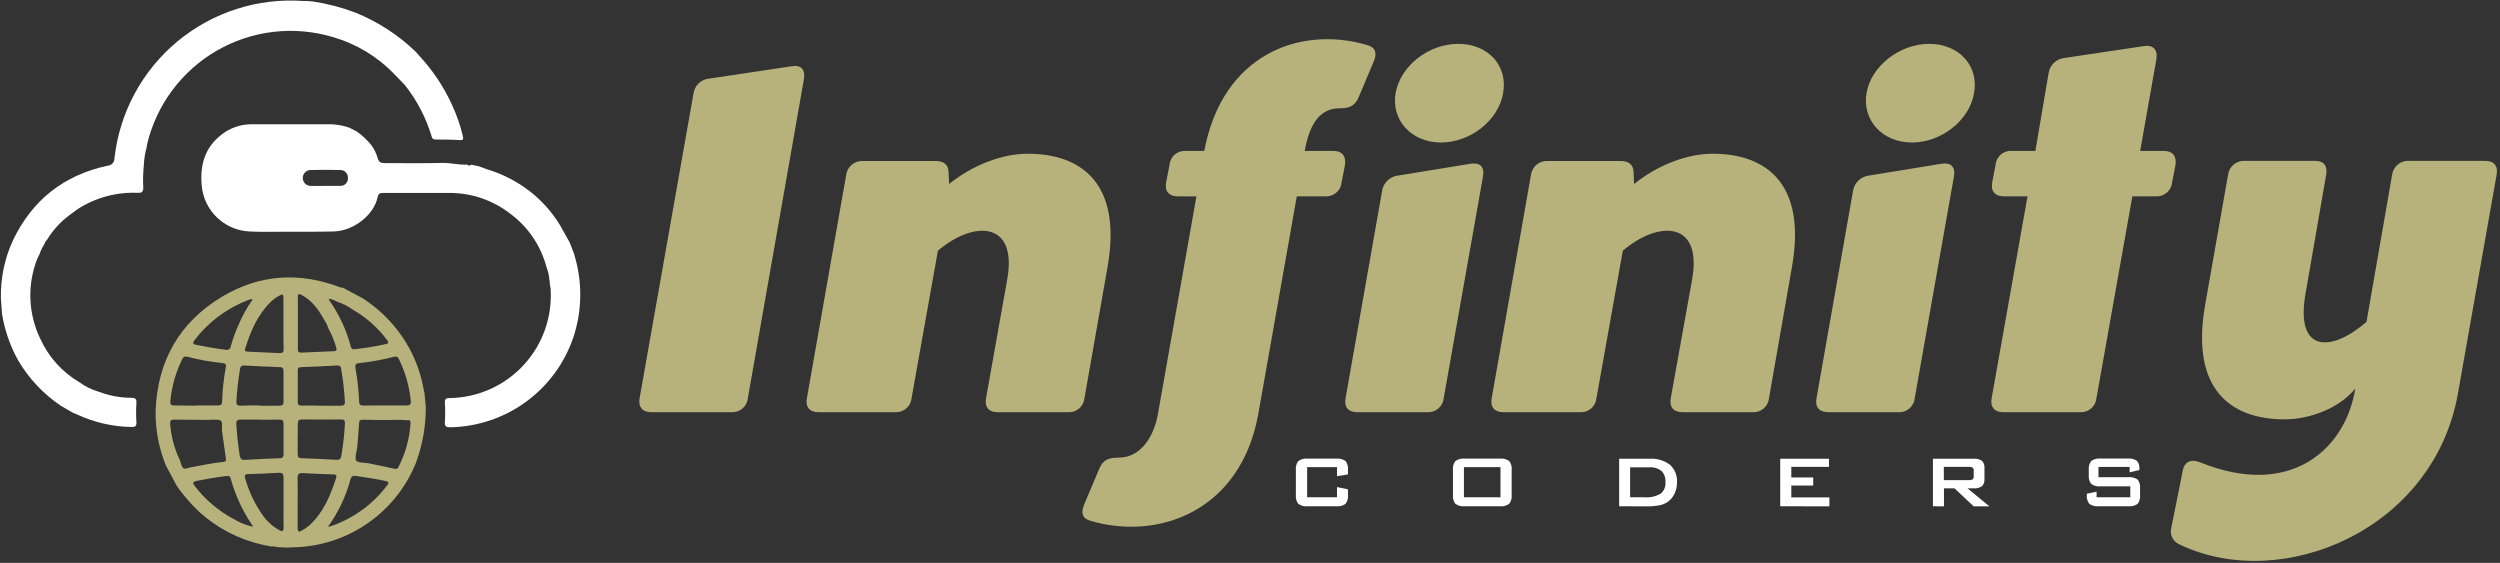
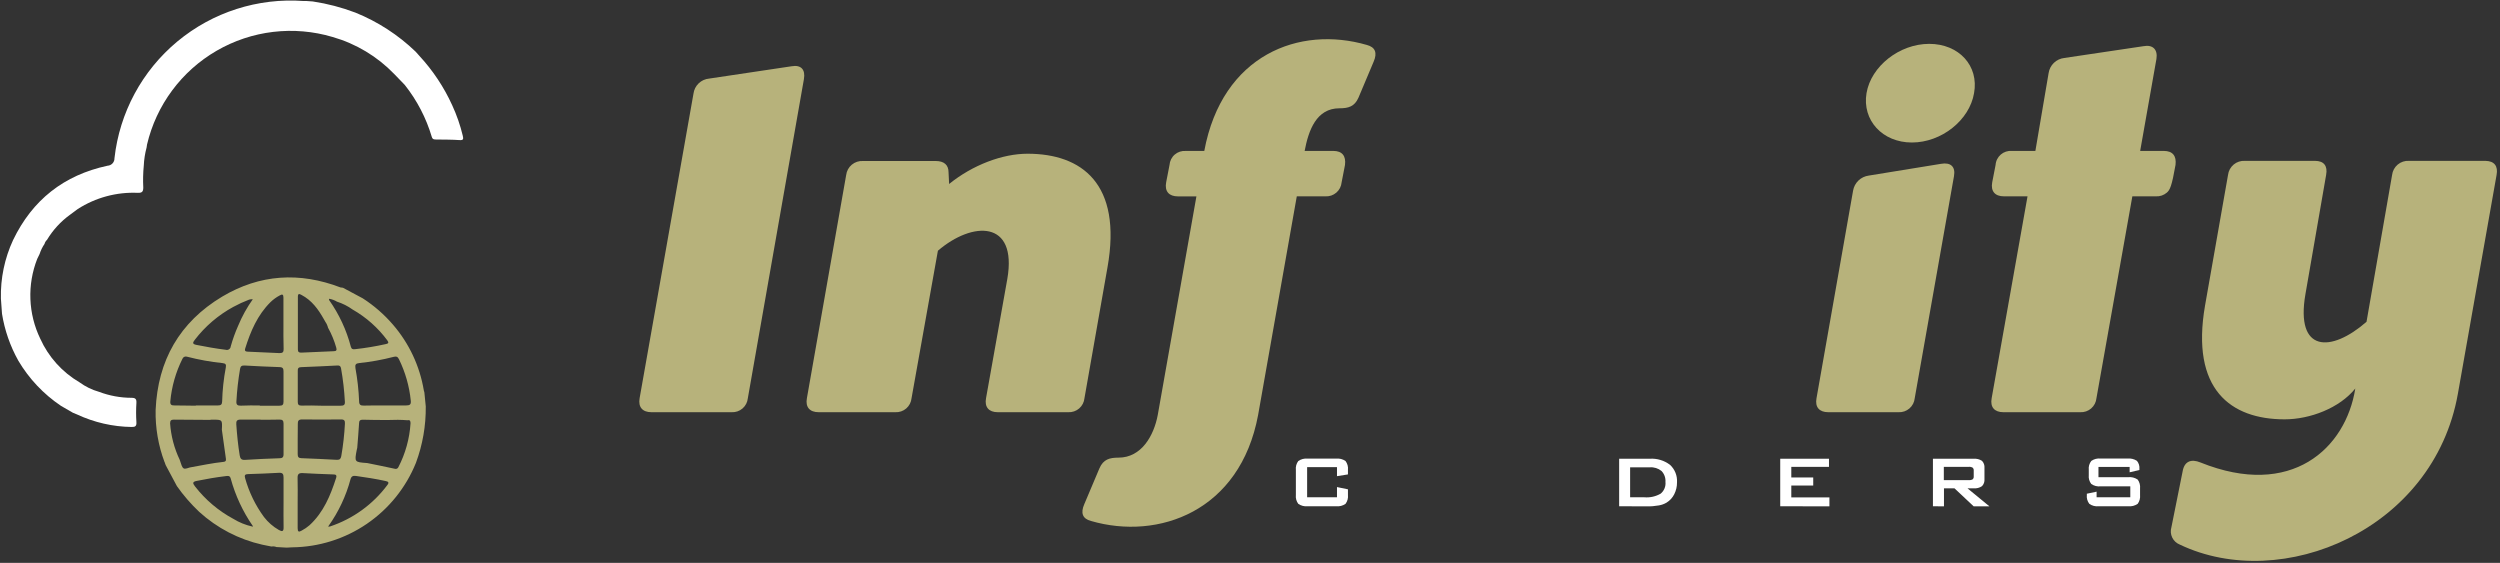
<svg xmlns="http://www.w3.org/2000/svg" width="684" height="154" viewBox="0 0 684 154" fill="none">
  <rect x="0" y="0" width="684" height="154" fill="#333333" stroke="none" />
  <path d="M175 108.94L189.73 25.651C189.862 24.57 190.361 23.568 191.144 22.812C191.927 22.057 192.946 21.593 194.03 21.5L216.57 18.131C219.18 17.671 220.41 19.05 219.95 21.66L204.61 108.94C204.508 110.031 203.988 111.041 203.158 111.757C202.329 112.473 201.254 112.839 200.16 112.78H178.25C175.79 112.78 174.56 111.39 175 108.94Z" fill="#B7B27B" />
  <path d="M303 73.2L296.71 108.94C296.608 110.031 296.088 111.04 295.258 111.756C294.429 112.472 293.354 112.839 292.26 112.78H273C270.55 112.78 269.32 111.39 269.78 108.94L275.61 76.27C278.37 60.16 266.1 60.469 256.61 68.6L249.4 108.94C249.298 110.031 248.778 111.04 247.948 111.756C247.119 112.472 246.044 112.839 244.95 112.78H224C221.54 112.78 220.31 111.39 220.77 108.94L231.51 47.89C231.645 46.785 232.196 45.773 233.051 45.06C233.905 44.347 234.999 43.985 236.11 44.05H256C258.3 44.05 259.52 45.13 259.52 47.12L259.68 50.34C266.12 45.13 274.25 42.06 281.15 42.06C295.9 42.06 307.1 50.19 303 73.2Z" fill="#B7B27B" />
  <path d="M375.82 16.9L371.68 26.72C370.6 29.17 368.91 29.63 366.46 29.63C360.17 29.63 358.02 35.63 356.95 41.29H364.77C367.23 41.29 368.3 42.67 367.99 45.13L367.07 49.88C366.973 50.971 366.455 51.982 365.627 52.699C364.798 53.415 363.723 53.781 362.63 53.72H354.8L344.22 113.54C339.31 139.93 316.91 147.9 298.5 142.54C296.2 141.933 295.586 140.4 296.66 137.94L300.81 128.12C301.88 125.67 303.57 125.21 306.02 125.21C312.31 125.21 315.69 119.21 316.76 113.55L327.34 53.73H322.28C319.83 53.73 318.6 52.35 319.06 49.89L319.98 45.14C320.018 44.595 320.163 44.063 320.408 43.574C320.652 43.086 320.991 42.65 321.405 42.293C321.819 41.936 322.299 41.665 322.818 41.494C323.337 41.324 323.885 41.258 324.43 41.3H329.49C334.4 14.92 355.57 6.94 373.98 12.3C376.28 12.91 376.89 14.45 375.82 16.9Z" fill="#B7B27B" />
-   <path d="M368.15 108.94L378.15 52.18C378.326 51.121 378.838 50.146 379.611 49.401C380.383 48.655 381.375 48.178 382.44 48.04L402.23 44.82C404.84 44.36 406.23 45.59 405.76 48.2L395 108.94C394.899 110.031 394.378 111.04 393.549 111.756C392.719 112.472 391.644 112.839 390.55 112.78H371.37C368.91 112.78 367.69 111.39 368.15 108.94ZM411.25 25.49C410.02 32.86 402.35 38.99 394.25 38.99C386.15 38.99 380.6 32.86 381.83 25.49C383.18 18 390.85 12 399 12C407.15 12 412.63 18 411.25 25.49Z" fill="#B7B27B" />
-   <path d="M490.25 73.2L484 108.94C483.898 110.031 483.378 111.04 482.548 111.756C481.719 112.472 480.644 112.839 479.55 112.78H460.34C457.88 112.78 456.66 111.39 457.12 108.94L463 76.27C465.76 60.16 453.48 60.469 444 68.6L436.79 108.94C436.69 110.03 436.172 111.039 435.344 111.755C434.516 112.471 433.443 112.838 432.35 112.78H411.35C408.89 112.78 407.67 111.39 408.13 108.94L418.87 47.89C419.003 46.784 419.553 45.771 420.408 45.057C421.263 44.343 422.358 43.983 423.47 44.05H443.41C445.71 44.05 446.94 45.13 446.94 47.12L447.09 50.34C453.53 45.13 461.66 42.06 468.57 42.06C483.19 42.06 494.39 50.19 490.25 73.2Z" fill="#B7B27B" />
  <path d="M497 108.94L507 52.18C507.176 51.121 507.688 50.146 508.46 49.401C509.233 48.655 510.225 48.178 511.29 48.04L531.08 44.82C533.69 44.36 535.08 45.59 534.61 48.2L523.87 108.94C523.768 110.031 523.248 111.04 522.418 111.756C521.589 112.472 520.514 112.839 519.42 112.78H500.22C497.76 112.78 496.54 111.39 497 108.94ZM540.1 25.49C538.87 32.86 531.2 38.99 523.1 38.99C515 38.99 509.45 32.86 510.68 25.49C511.91 18.12 519.7 12 527.83 12C535.96 12 541.48 18 540.1 25.49Z" fill="#B7B27B" />
-   <path d="M590 16.13L585.55 41.29H592C594.45 41.29 595.53 42.67 595.22 45.13L594.3 49.88C594.2 50.972 593.681 51.983 592.851 52.699C592.021 53.415 590.945 53.781 589.85 53.72H583.41L573.59 108.94C573.488 110.031 572.968 111.04 572.138 111.756C571.309 112.472 570.234 112.839 569.14 112.78H548.14C545.68 112.78 544.46 111.39 544.92 108.94L554.73 53.72H548.29C545.84 53.72 544.61 52.34 545.07 49.88L545.99 45.13C546.028 44.585 546.173 44.053 546.418 43.564C546.663 43.075 547.001 42.64 547.415 42.283C547.829 41.926 548.309 41.654 548.828 41.484C549.347 41.314 549.895 41.248 550.44 41.29H556.88L560.5 20C560.657 18.931 561.165 17.945 561.943 17.196C562.721 16.447 563.726 15.977 564.8 15.86L586.43 12.64C589 12.15 590.41 13.53 590 16.13Z" fill="#B7B27B" />
+   <path d="M590 16.13L585.55 41.29H592C594.45 41.29 595.53 42.67 595.22 45.13C594.2 50.972 593.681 51.983 592.851 52.699C592.021 53.415 590.945 53.781 589.85 53.72H583.41L573.59 108.94C573.488 110.031 572.968 111.04 572.138 111.756C571.309 112.472 570.234 112.839 569.14 112.78H548.14C545.68 112.78 544.46 111.39 544.92 108.94L554.73 53.72H548.29C545.84 53.72 544.61 52.34 545.07 49.88L545.99 45.13C546.028 44.585 546.173 44.053 546.418 43.564C546.663 43.075 547.001 42.64 547.415 42.283C547.829 41.926 548.309 41.654 548.828 41.484C549.347 41.314 549.895 41.248 550.44 41.29H556.88L560.5 20C560.657 18.931 561.165 17.945 561.943 17.196C562.721 16.447 563.726 15.977 564.8 15.86L586.43 12.64C589 12.15 590.41 13.53 590 16.13Z" fill="#B7B27B" />
  <path d="M683.06 47.89L672.48 107.71C665.88 145 624.31 162.32 596.4 149C595.487 148.642 594.744 147.953 594.317 147.071C593.891 146.188 593.813 145.177 594.1 144.24L597.16 129C597.62 126.23 599.46 125.47 602.07 126.54C626.92 136.54 641.8 122.71 644.41 106.29C640.11 111.66 631.98 114.73 625.08 114.73C610.36 114.73 599.31 106.6 603.3 83.59L609.59 47.85C609.725 46.745 610.276 45.734 611.131 45.02C611.985 44.307 613.079 43.946 614.19 44.01H633.37C635.82 44.01 636.89 45.39 636.43 47.85L630.76 80.52C628 96.52 637.76 96.52 647.48 88.04L654.48 47.85C654.615 46.745 655.166 45.734 656.021 45.02C656.875 44.307 657.969 43.946 659.08 44.01H680C682.45 44.05 683.53 45.43 683.06 47.89Z" fill="#B7B27B" />
  <path d="M365.8 127.8H357.63V136.06H365.8V133.26L368.8 133.88V135.43C368.894 136.292 368.658 137.156 368.14 137.85C367.392 138.375 366.478 138.61 365.57 138.51H357.78C356.871 138.608 355.958 138.374 355.21 137.85C354.691 137.156 354.455 136.292 354.55 135.43V128.56C354.455 127.699 354.691 126.834 355.21 126.14C355.958 125.615 356.871 125.381 357.78 125.48H365.57C366.478 125.381 367.392 125.615 368.14 126.14C368.66 126.834 368.896 127.699 368.8 128.56V129.8L365.8 130.28V127.8Z" fill="white" />
-   <path d="M397.53 128.56C397.436 127.699 397.672 126.834 398.19 126.14C398.938 125.615 399.852 125.38 400.76 125.48H410.36C411.263 125.372 412.173 125.607 412.91 126.14C413.448 126.825 413.693 127.695 413.59 128.56V135.43C413.693 136.295 413.448 137.165 412.91 137.85C412.173 138.381 411.263 138.617 410.36 138.51H400.76C399.852 138.608 398.939 138.373 398.19 137.85C397.672 137.156 397.436 136.291 397.53 135.43V128.56ZM400.53 136.06H410.53V127.8H400.53V136.06Z" fill="white" />
  <path d="M443 138.51V125.51H451.39C453.374 125.384 455.337 125.977 456.92 127.18C457.572 127.784 458.081 128.525 458.411 129.35C458.742 130.175 458.885 131.063 458.83 131.95C458.847 133.089 458.586 134.215 458.07 135.23C457.593 136.18 456.858 136.977 455.95 137.53C455.306 137.908 454.597 138.162 453.86 138.28C452.785 138.474 451.693 138.561 450.6 138.54L443 138.51ZM446 136.06H449.92C451.467 136.187 453.016 135.838 454.36 135.06C454.825 134.676 455.188 134.183 455.417 133.624C455.645 133.066 455.732 132.46 455.67 131.86C455.709 131.312 455.633 130.762 455.447 130.246C455.261 129.729 454.969 129.257 454.59 128.86C453.686 128.131 452.538 127.773 451.38 127.86H446V136.06Z" fill="white" />
  <path d="M487.07 138.51V125.51H500.41V127.73H490.1V130.64H496.1V132.85H490.1V136.09H500.53V138.54L487.07 138.51Z" fill="white" />
  <path d="M528.85 138.51V125.51H540C540.803 125.448 541.604 125.652 542.28 126.09C542.523 126.347 542.709 126.653 542.825 126.987C542.94 127.322 542.983 127.677 542.95 128.03V131.09C542.982 131.439 542.939 131.791 542.823 132.123C542.708 132.454 542.522 132.756 542.28 133.01C541.611 133.465 540.806 133.677 540 133.61H538.31L544.31 138.54H540L534.75 133.61H531.87V138.54L528.85 138.51ZM538.64 127.73H531.83V131.36H538.64C539.017 131.397 539.397 131.321 539.73 131.14C539.833 131.034 539.912 130.906 539.961 130.766C540.009 130.626 540.026 130.477 540.01 130.33V128.76C540.024 128.614 540.007 128.467 539.959 128.329C539.91 128.19 539.832 128.064 539.73 127.96C539.4 127.77 539.018 127.689 538.64 127.73Z" fill="white" />
  <path d="M582.67 127.75H574.14V130.56H582.27C583.186 130.459 584.109 130.69 584.87 131.21C585.38 131.908 585.612 132.771 585.52 133.63V135.43C585.612 136.289 585.38 137.152 584.87 137.85C584.11 138.374 583.187 138.608 582.27 138.51H574.21C573.301 138.616 572.385 138.381 571.64 137.85C571.106 137.163 570.862 136.295 570.96 135.43V135.08L573.63 134.52V136.06H582.85V133.06H574.72C573.819 133.167 572.91 132.935 572.17 132.41C571.636 131.723 571.392 130.855 571.49 129.99V128.54C571.392 127.675 571.636 126.807 572.17 126.12C572.908 125.59 573.817 125.355 574.72 125.46H582.12C583.017 125.371 583.917 125.593 584.67 126.09C584.923 126.397 585.113 126.752 585.228 127.133C585.343 127.514 585.381 127.914 585.34 128.31V128.59L582.67 129.22V127.75Z" fill="white" />
  <path d="M75.63 149.67C75.2 149.494 74.728 149.446 74.27 149.53L71.78 149.03C65.333 147.582 59.374 144.48 54.49 140.03C52.231 137.895 50.191 135.54 48.4 133C47.373 131.08 46.347 129.157 45.32 127.23L45.11 126.64C45.11 126.56 45.11 126.5 45.03 126.46C43.307 121.894 42.475 117.04 42.58 112.16C43.17 98.63 49.12 88.16 60.78 81.16C71.09 75.02 81.96 74.36 93.16 78.64C93.379 78.696 93.604 78.726 93.83 78.73L99.26 81.63C102.346 83.62 105.128 86.045 107.52 88.83C111.933 93.941 114.853 100.169 115.96 106.83C115.996 107.01 116.046 107.188 116.11 107.36C116.24 108.64 116.36 109.92 116.49 111.21C116.544 116.464 115.635 121.683 113.81 126.61C111.082 133.386 106.406 139.2 100.374 143.319C94.342 147.438 87.224 149.676 79.92 149.75C79.41 149.75 78.92 149.81 78.41 149.83L75.63 149.67ZM106.24 114.91C103.9 114.91 101.56 114.91 99.24 114.83C98.53 114.83 98.24 115.11 98.24 115.83C98.11 118.07 97.91 120.3 97.74 122.54C97.687 122.718 97.644 122.898 97.61 123.08C96.96 126.44 96.97 126.44 100.47 126.69C102.98 127.21 105.47 127.69 107.99 128.25C108.179 128.318 108.387 128.313 108.572 128.235C108.757 128.158 108.907 128.013 108.99 127.83C110.921 124.104 112.055 120.018 112.32 115.83C112.32 115.25 112.24 114.83 111.49 114.98C109.743 114.847 107.99 114.824 106.24 114.91ZM96.46 84.68C95.158 83.744 93.717 83.019 92.19 82.53C91.53 82.132 90.8 81.864 90.04 81.74C90.04 81.93 89.98 82.04 90.04 82.09C92.782 85.966 94.801 90.306 96 94.9C96.19 95.56 96.59 95.6 97.14 95.54C99.974 95.229 102.788 94.761 105.57 94.14C106.21 94 106.47 93.81 105.98 93.14C103.431 89.687 100.188 86.806 96.46 84.68ZM69 144.05L69.17 144.11V143.92C66.435 139.959 64.389 135.564 63.12 130.92C62.89 130.06 62.31 130.2 61.73 130.27C59.08 130.59 56.46 131.04 53.85 131.57C52.68 131.8 52.64 132.16 53.33 133.05C56.177 136.728 59.764 139.767 63.86 141.97C65.446 142.943 67.183 143.646 69 144.05ZM90 144.05C90.09 144.065 90.181 144.065 90.27 144.05C96.555 141.963 102.047 137.994 106 132.68C106.56 131.96 106.17 131.75 105.51 131.61C102.82 131.01 100.1 130.61 97.38 130.22C96.59 130.12 96.13 130.28 95.89 131.16C94.663 135.729 92.631 140.044 89.89 143.9C89.78 144.07 89.76 144.21 90 144.06V144.05ZM89.75 89.67C89.612 89.096 89.368 88.554 89.03 88.07L88.56 87.25C87.06 84.59 85.29 82.17 82.5 80.7C81.95 80.41 81.5 80.2 81.5 81.18C81.5 85.987 81.5 90.797 81.5 95.61C81.5 96.26 81.78 96.51 82.41 96.48C85.41 96.35 88.36 96.21 91.34 96.09C92.04 96.09 92.21 95.77 91.99 95.09C91.458 93.207 90.71 91.391 89.76 89.68L89.75 89.67ZM49.17 125.81C50.03 128.51 50.03 128.52 51.93 127.9C55 127.35 58.04 126.7 61.14 126.37C62.02 126.28 61.84 125.72 61.76 125.16C61.4 122.633 61.047 120.097 60.7 117.55C60.84 114.82 60.84 114.81 58.1 114.82C57.88 114.82 57.65 114.82 57.42 114.88L47.54 114.81C46.85 114.81 46.54 115.06 46.54 115.81C46.778 119.284 47.674 122.681 49.18 125.82L49.17 125.81ZM105.17 110.93C107.17 110.93 109.12 110.93 111.09 110.93C112.09 110.93 112.51 110.71 112.39 109.61C111.993 105.675 110.899 101.842 109.16 98.29C108.8 97.54 108.38 97.45 107.64 97.65C104.573 98.444 101.451 99.005 98.3 99.33C97.3 99.44 97.11 99.77 97.25 100.74C97.794 103.713 98.128 106.72 98.25 109.74C98.25 110.74 98.63 111 99.56 110.97C101.41 110.91 103.29 110.94 105.17 110.94V110.93ZM53.56 110.93C55.56 110.93 57.56 110.93 59.62 110.93C60.43 110.93 60.75 110.68 60.78 109.84C60.862 106.718 61.197 103.608 61.78 100.54C61.92 99.8 61.78 99.44 60.94 99.35C57.654 99.012 54.398 98.427 51.2 97.6C51.075 97.552 50.943 97.53 50.809 97.535C50.676 97.539 50.545 97.57 50.424 97.626C50.303 97.682 50.194 97.762 50.104 97.86C50.014 97.959 49.945 98.074 49.9 98.2C48.094 101.823 46.975 105.749 46.6 109.78C46.51 110.78 46.94 110.94 47.78 110.93C49.7 110.92 51.63 111 53.56 111V110.93ZM81.45 120C81.45 121.43 81.45 122.85 81.45 124.27C81.45 125 81.67 125.34 82.45 125.36C85.71 125.48 88.963 125.63 92.21 125.81C92.99 125.81 93.21 125.53 93.37 124.81C93.883 121.873 94.217 118.908 94.37 115.93C94.42 115.14 94.21 114.76 93.37 114.76C89.79 114.8 86.213 114.8 82.64 114.76C81.7 114.76 81.45 115.14 81.48 116C81.48 117.37 81.45 118.7 81.45 120ZM71.2 114.8C69.42 114.8 67.63 114.8 65.84 114.8C64.84 114.8 64.58 115.17 64.65 116.11C64.85 118.95 65.12 121.77 65.58 124.58C65.74 125.53 66.07 125.89 67.09 125.82C70.2 125.61 73.31 125.49 76.43 125.38C77.21 125.38 77.59 125.14 77.58 124.28C77.58 121.48 77.58 118.69 77.58 115.89C77.58 115.03 77.24 114.78 76.44 114.8C74.69 114.85 72.94 114.83 71.2 114.83V114.8ZM87.86 111C89.65 111 91.43 111 93.22 111C94 111 94.42 110.82 94.36 109.93C94.201 106.865 93.85 103.812 93.31 100.79C93.2 100.16 92.91 99.96 92.31 100C89.01 100.17 85.72 100.33 82.42 100.45C81.72 100.45 81.42 100.75 81.47 101.45C81.47 104.29 81.47 107.13 81.47 109.97C81.47 110.75 81.77 110.97 82.53 110.97C84.28 110.92 86.07 110.94 87.86 111ZM71.08 111C72.87 111 74.66 111 76.45 111C77.28 111 77.58 110.73 77.57 109.89C77.57 107.13 77.57 104.37 77.57 101.62C77.57 100.83 77.38 100.47 76.5 100.44C73.29 100.34 70.08 100.18 66.87 100C66.12 100 65.82 100.18 65.68 100.93C65.177 103.872 64.843 106.84 64.68 109.82C64.61 110.76 65.02 111.01 65.88 110.99C67.58 110.9 69.33 110.93 71.08 110.93V111ZM77.58 137.37C77.58 135.12 77.58 132.87 77.58 130.62C77.58 129.67 77.3 129.31 76.32 129.36C73.52 129.52 70.73 129.63 67.93 129.71C67.04 129.71 66.81 130.02 67.08 130.88C68.147 134.687 69.892 138.271 72.23 141.46C73.338 142.899 74.722 144.102 76.3 145C77.17 145.49 77.62 145.47 77.59 144.28C77.54 142 77.58 139.64 77.58 137.3V137.37ZM81.44 137.37C81.44 139.75 81.44 142.13 81.44 144.52C81.44 145.52 81.75 145.64 82.54 145.17C83.309 144.762 84.031 144.269 84.69 143.7C88.51 140.19 90.4 135.59 91.95 130.8C92.23 129.93 91.83 129.8 91.09 129.8C88.34 129.7 85.6 129.6 82.85 129.44C81.79 129.38 81.38 129.69 81.42 130.81C81.49 132.86 81.44 135.06 81.44 137.26V137.37ZM77.55 88.61C77.55 86.23 77.55 83.85 77.55 81.46C77.55 80.6 77.29 80.38 76.55 80.82C75.616 81.312 74.758 81.935 74 82.67C70.44 86.2 68.55 90.67 67.09 95.33C66.85 96.09 67.26 96.19 67.84 96.22C70.73 96.34 73.61 96.46 76.5 96.61C77.35 96.61 77.62 96.32 77.6 95.49C77.52 93.09 77.55 90.8 77.55 88.5V88.61ZM69.25 81.87C68.88 81.838 68.507 81.876 68.15 81.98C66.66 82.549 65.21 83.217 63.81 83.98C59.714 86.214 56.131 89.279 53.29 92.98C52.64 93.8 52.65 94.15 53.77 94.37C56.43 94.9 59.09 95.37 61.77 95.7C61.921 95.745 62.081 95.756 62.237 95.732C62.393 95.707 62.541 95.649 62.672 95.559C62.802 95.47 62.911 95.353 62.99 95.217C63.07 95.08 63.117 94.927 63.13 94.77C63.661 92.864 64.33 90.999 65.13 89.19C66.211 86.562 67.594 84.069 69.25 81.76V81.87Z" fill="#B7B27B" />
-   <path d="M129 45.07L130 45.28C131.46 45.47 132.72 46.28 134.13 46.59C137.986 47.854 141.6 49.761 144.82 52.23C148.155 54.8 150.992 57.959 153.19 61.55C154.09 63.12 154.97 64.72 155.85 66.31L156.92 69.06C156.928 69.148 156.963 69.232 157.02 69.3C157.16 69.81 157.3 70.3 157.45 70.83C159.387 77.918 159.174 85.422 156.84 92.39C154.429 99.435 149.906 105.567 143.887 109.952C137.869 114.338 130.646 116.763 123.2 116.9C121.95 116.9 121.63 116.56 121.72 115.34C121.835 113.645 121.835 111.945 121.72 110.25C121.64 109.19 122.01 108.92 123 108.91C126.819 108.862 130.587 108.035 134.075 106.48C137.563 104.925 140.697 102.674 143.284 99.865C145.872 97.057 147.859 93.75 149.124 90.146C150.389 86.543 150.905 82.72 150.64 78.91C150.597 78.547 150.534 78.186 150.45 77.83L150.36 76.75C150.366 76.71 150.364 76.668 150.353 76.629C150.343 76.59 150.325 76.552 150.3 76.52C150.224 75.364 149.967 74.227 149.54 73.15C147.996 67.238 144.466 62.037 139.54 58.42C134.805 54.766 128.992 52.783 123.01 52.78C116.95 52.78 110.89 52.78 104.83 52.78C103.97 52.78 103.51 53.01 103.33 53.91C102.33 58.76 96.8 63.21 91.26 63.33C86.4 63.44 81.53 63.4 76.66 63.41C73.81 63.41 70.96 63.49 68.12 63.32C64.792 63.133 61.644 61.743 59.264 59.409C56.883 57.074 55.432 53.955 55.18 50.63C54.71 45.2 56.01 40.44 60.49 36.93C62.836 35.038 65.757 34.005 68.77 34C76.08 34 83.38 34 90.68 34C92.333 34.07 93.967 34.38 95.53 34.92L97.53 35.92C99.115 37.018 100.524 38.35 101.71 39.87C102.455 40.915 103.01 42.083 103.35 43.32C103.7 44.49 104.35 44.63 105.35 44.63C110.59 44.63 115.83 44.7 121.06 44.58C123.36 44.52 125.59 45.19 127.88 45.03C128.16 45.58 128.6 45.16 129 45.07ZM89 50.86C90.37 50.86 91.75 50.86 93.13 50.86C93.409 50.869 93.685 50.82 93.943 50.715C94.201 50.611 94.434 50.454 94.628 50.255C94.822 50.055 94.972 49.818 95.069 49.557C95.166 49.296 95.207 49.018 95.19 48.74C95.212 48.461 95.177 48.181 95.087 47.916C94.997 47.652 94.854 47.408 94.667 47.2C94.48 46.993 94.253 46.825 93.999 46.708C93.745 46.591 93.47 46.527 93.19 46.52C90.39 46.45 87.58 46.44 84.78 46.52C84.241 46.578 83.743 46.834 83.383 47.24C83.022 47.645 82.826 48.17 82.833 48.713C82.839 49.255 83.047 49.776 83.416 50.172C83.786 50.57 84.29 50.815 84.83 50.86C86.26 50.9 87.64 50.86 89 50.86Z" fill="white" />
  <path d="M0.25 81.7C0.116 76.183 1.251 70.708 3.57 65.7C8.863 54.693 17.483 47.907 29.43 45.34C29.952 45.312 30.441 45.08 30.795 44.695C31.148 44.31 31.336 43.802 31.32 43.28C32.709 30.807 38.879 19.358 48.533 11.34C58.187 3.321 70.574 -0.643 83.09 0.28C83.36 0.28 83.64 0.28 83.91 0.28L85.58 0.4C89.564 0.998 93.473 2.021 97.24 3.45C103.366 5.928 108.96 9.556 113.72 14.14L114.72 15.26C118.424 19.26 121.462 23.828 123.72 28.79C124.961 31.477 125.932 34.281 126.62 37.16C126.82 38.02 126.81 38.4 125.72 38.33C123.61 38.18 121.5 38.2 119.39 38.17C118.81 38.17 118.34 38.17 118.13 37.43C116.597 32.273 114.092 27.456 110.75 23.24C109.75 22.24 108.82 21.24 107.85 20.24C103.222 15.443 97.409 11.952 91 10.12C85.734 8.553 80.203 8.079 74.747 8.725C69.291 9.372 64.025 11.127 59.271 13.882C54.517 16.636 50.376 20.333 47.102 24.745C43.828 29.157 41.489 34.192 40.23 39.54C40.17 39.8 40.15 40.08 40.11 40.35C39.675 41.967 39.416 43.627 39.34 45.3C39.145 47.294 39.099 49.299 39.2 51.3C39.2 52.45 38.86 52.79 37.72 52.76C31.906 52.499 26.154 54.05 21.26 57.2C20.99 57.37 20.74 57.58 20.49 57.77L19.14 58.77C16.606 60.607 14.47 62.937 12.86 65.62C12.532 65.922 12.296 66.31 12.18 66.74C11.598 67.593 11.143 68.526 10.83 69.51L10.18 70.84C8.809 74.338 8.176 78.082 8.318 81.837C8.461 85.591 9.377 89.276 11.01 92.66C13.266 97.657 17.019 101.829 21.75 104.6C23.367 105.783 25.182 106.667 27.11 107.21C29.951 108.284 32.963 108.836 36 108.84C37.07 108.84 37.39 109.19 37.32 110.27C37.21 112.012 37.21 113.758 37.32 115.5C37.39 116.58 37.02 116.84 36.01 116.82C30.851 116.747 25.766 115.582 21.09 113.4C20.72 113.23 20.33 113.09 19.95 112.93L16.68 111.04C11.911 107.837 7.92 103.607 5 98.66C2.78 94.686 1.274 90.354 0.55 85.86L0.25 81.7Z" fill="white" />
</svg>